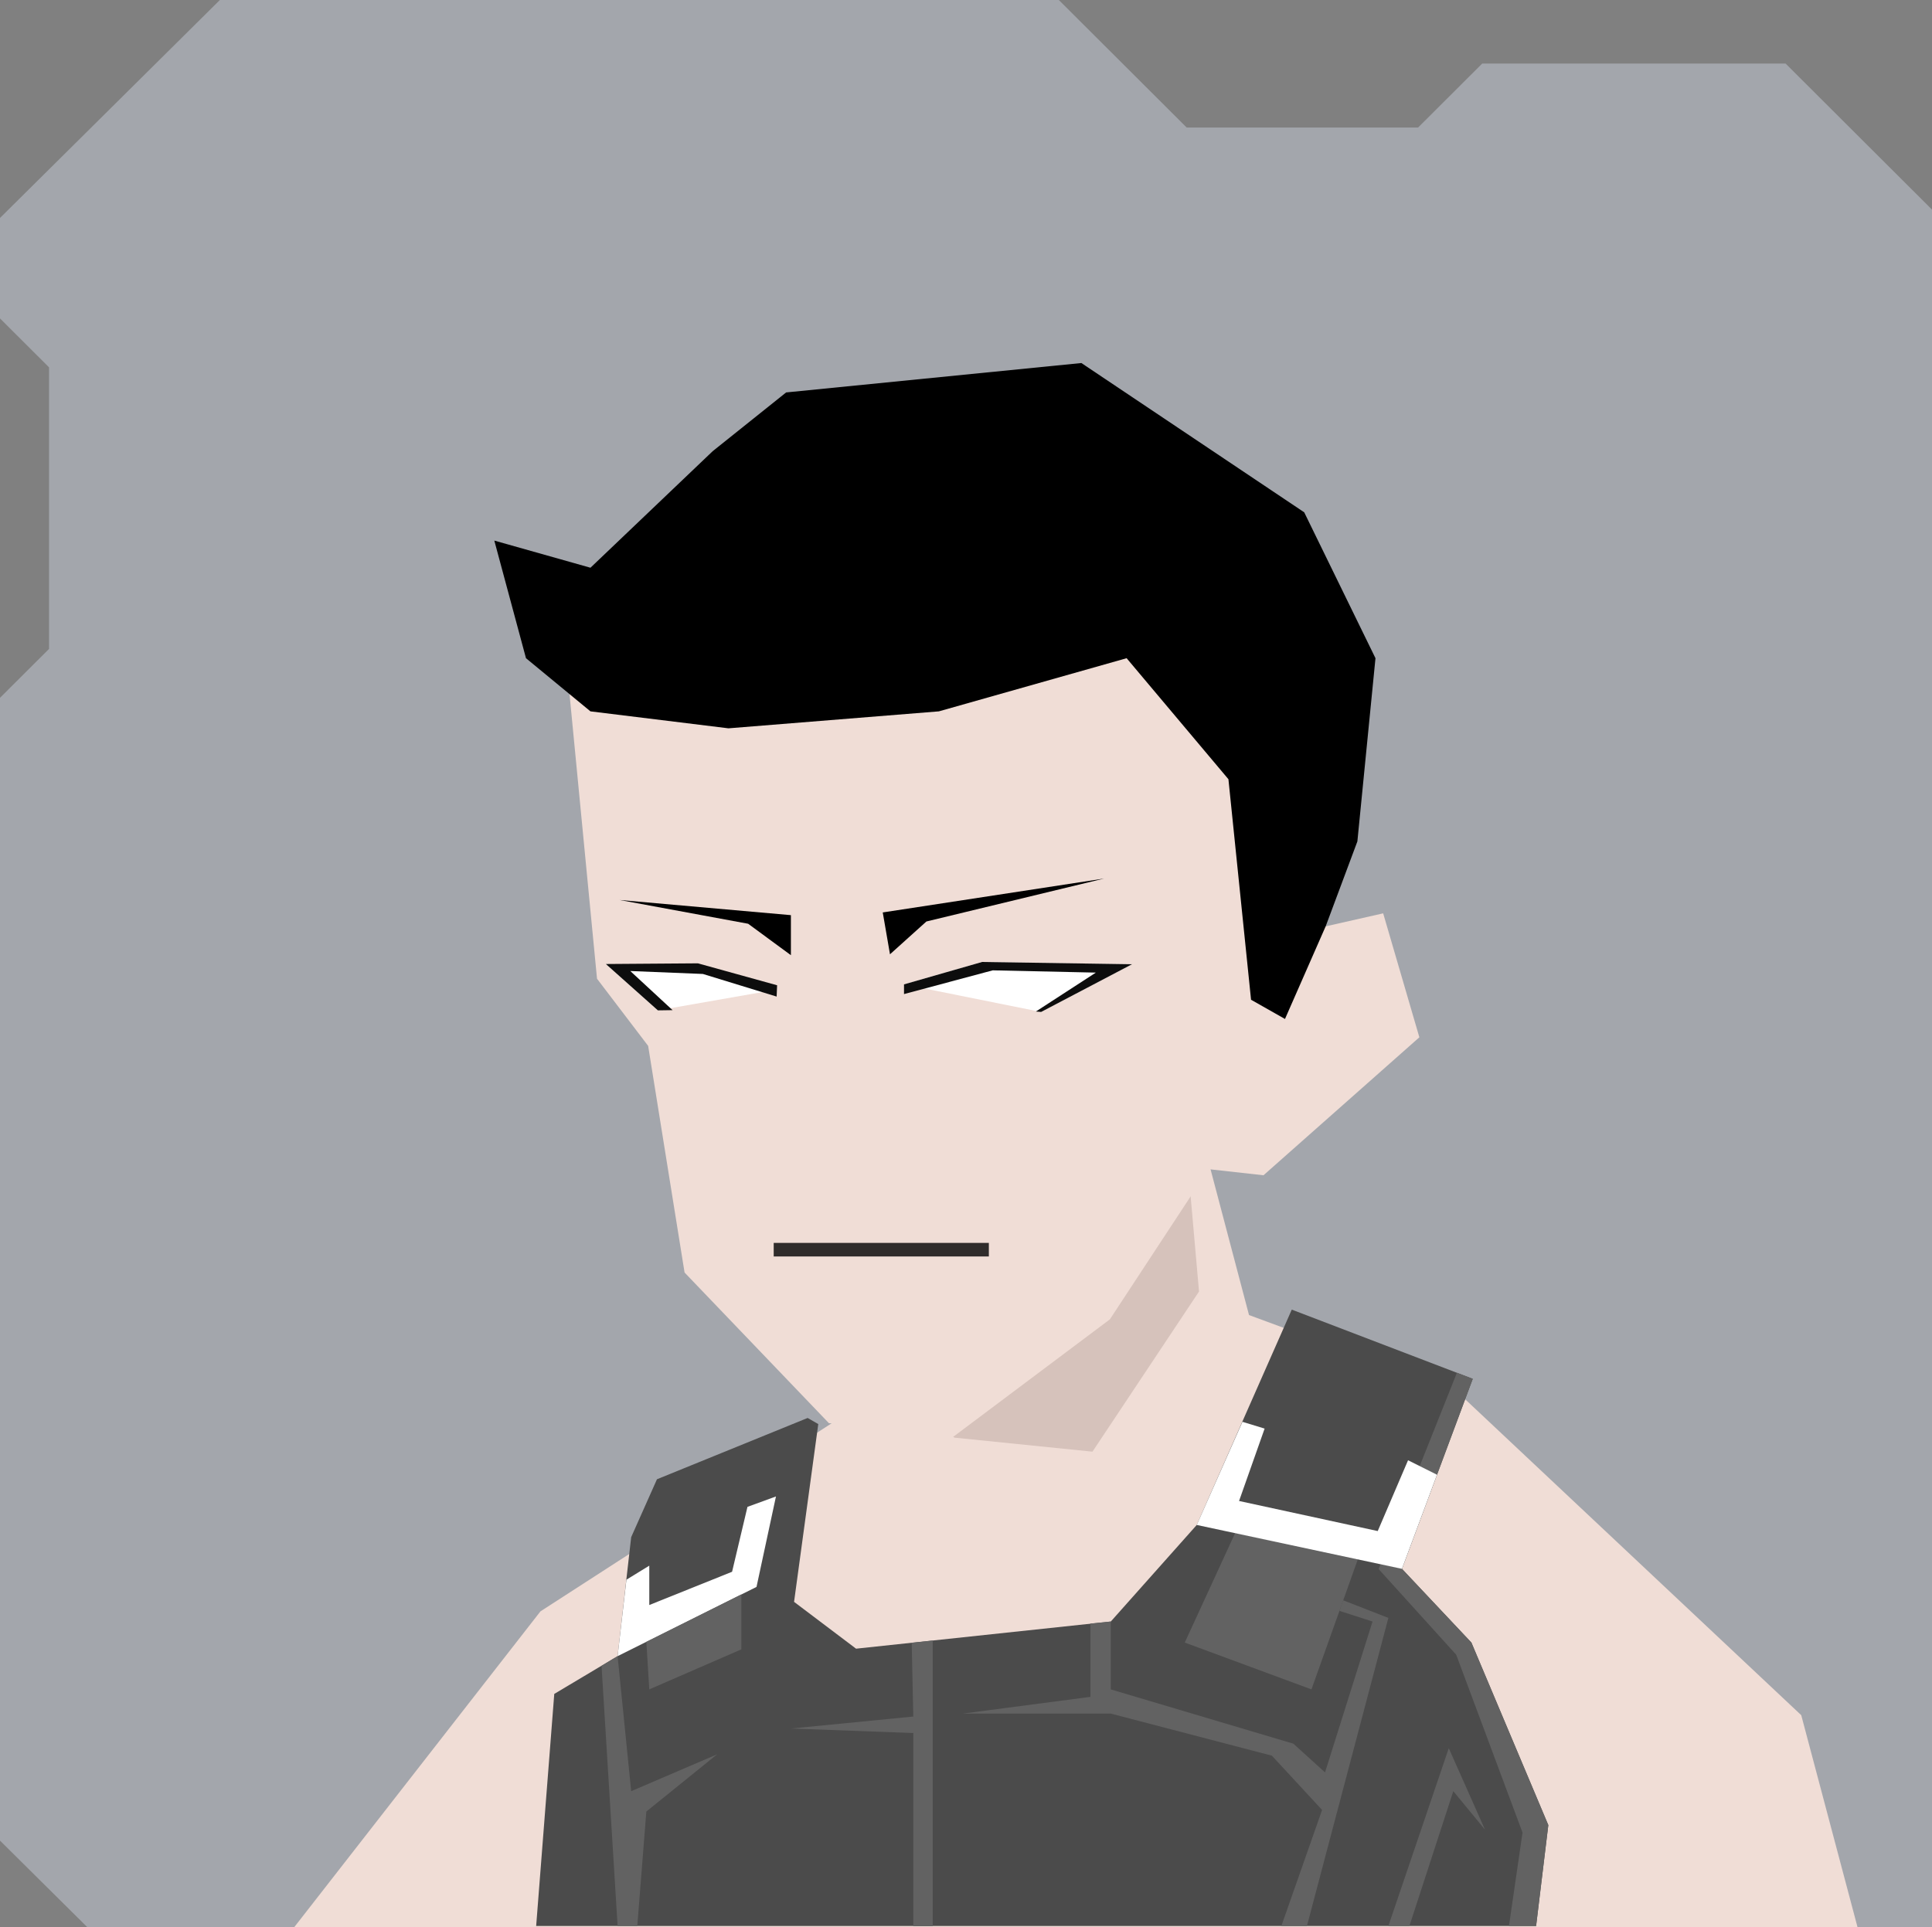
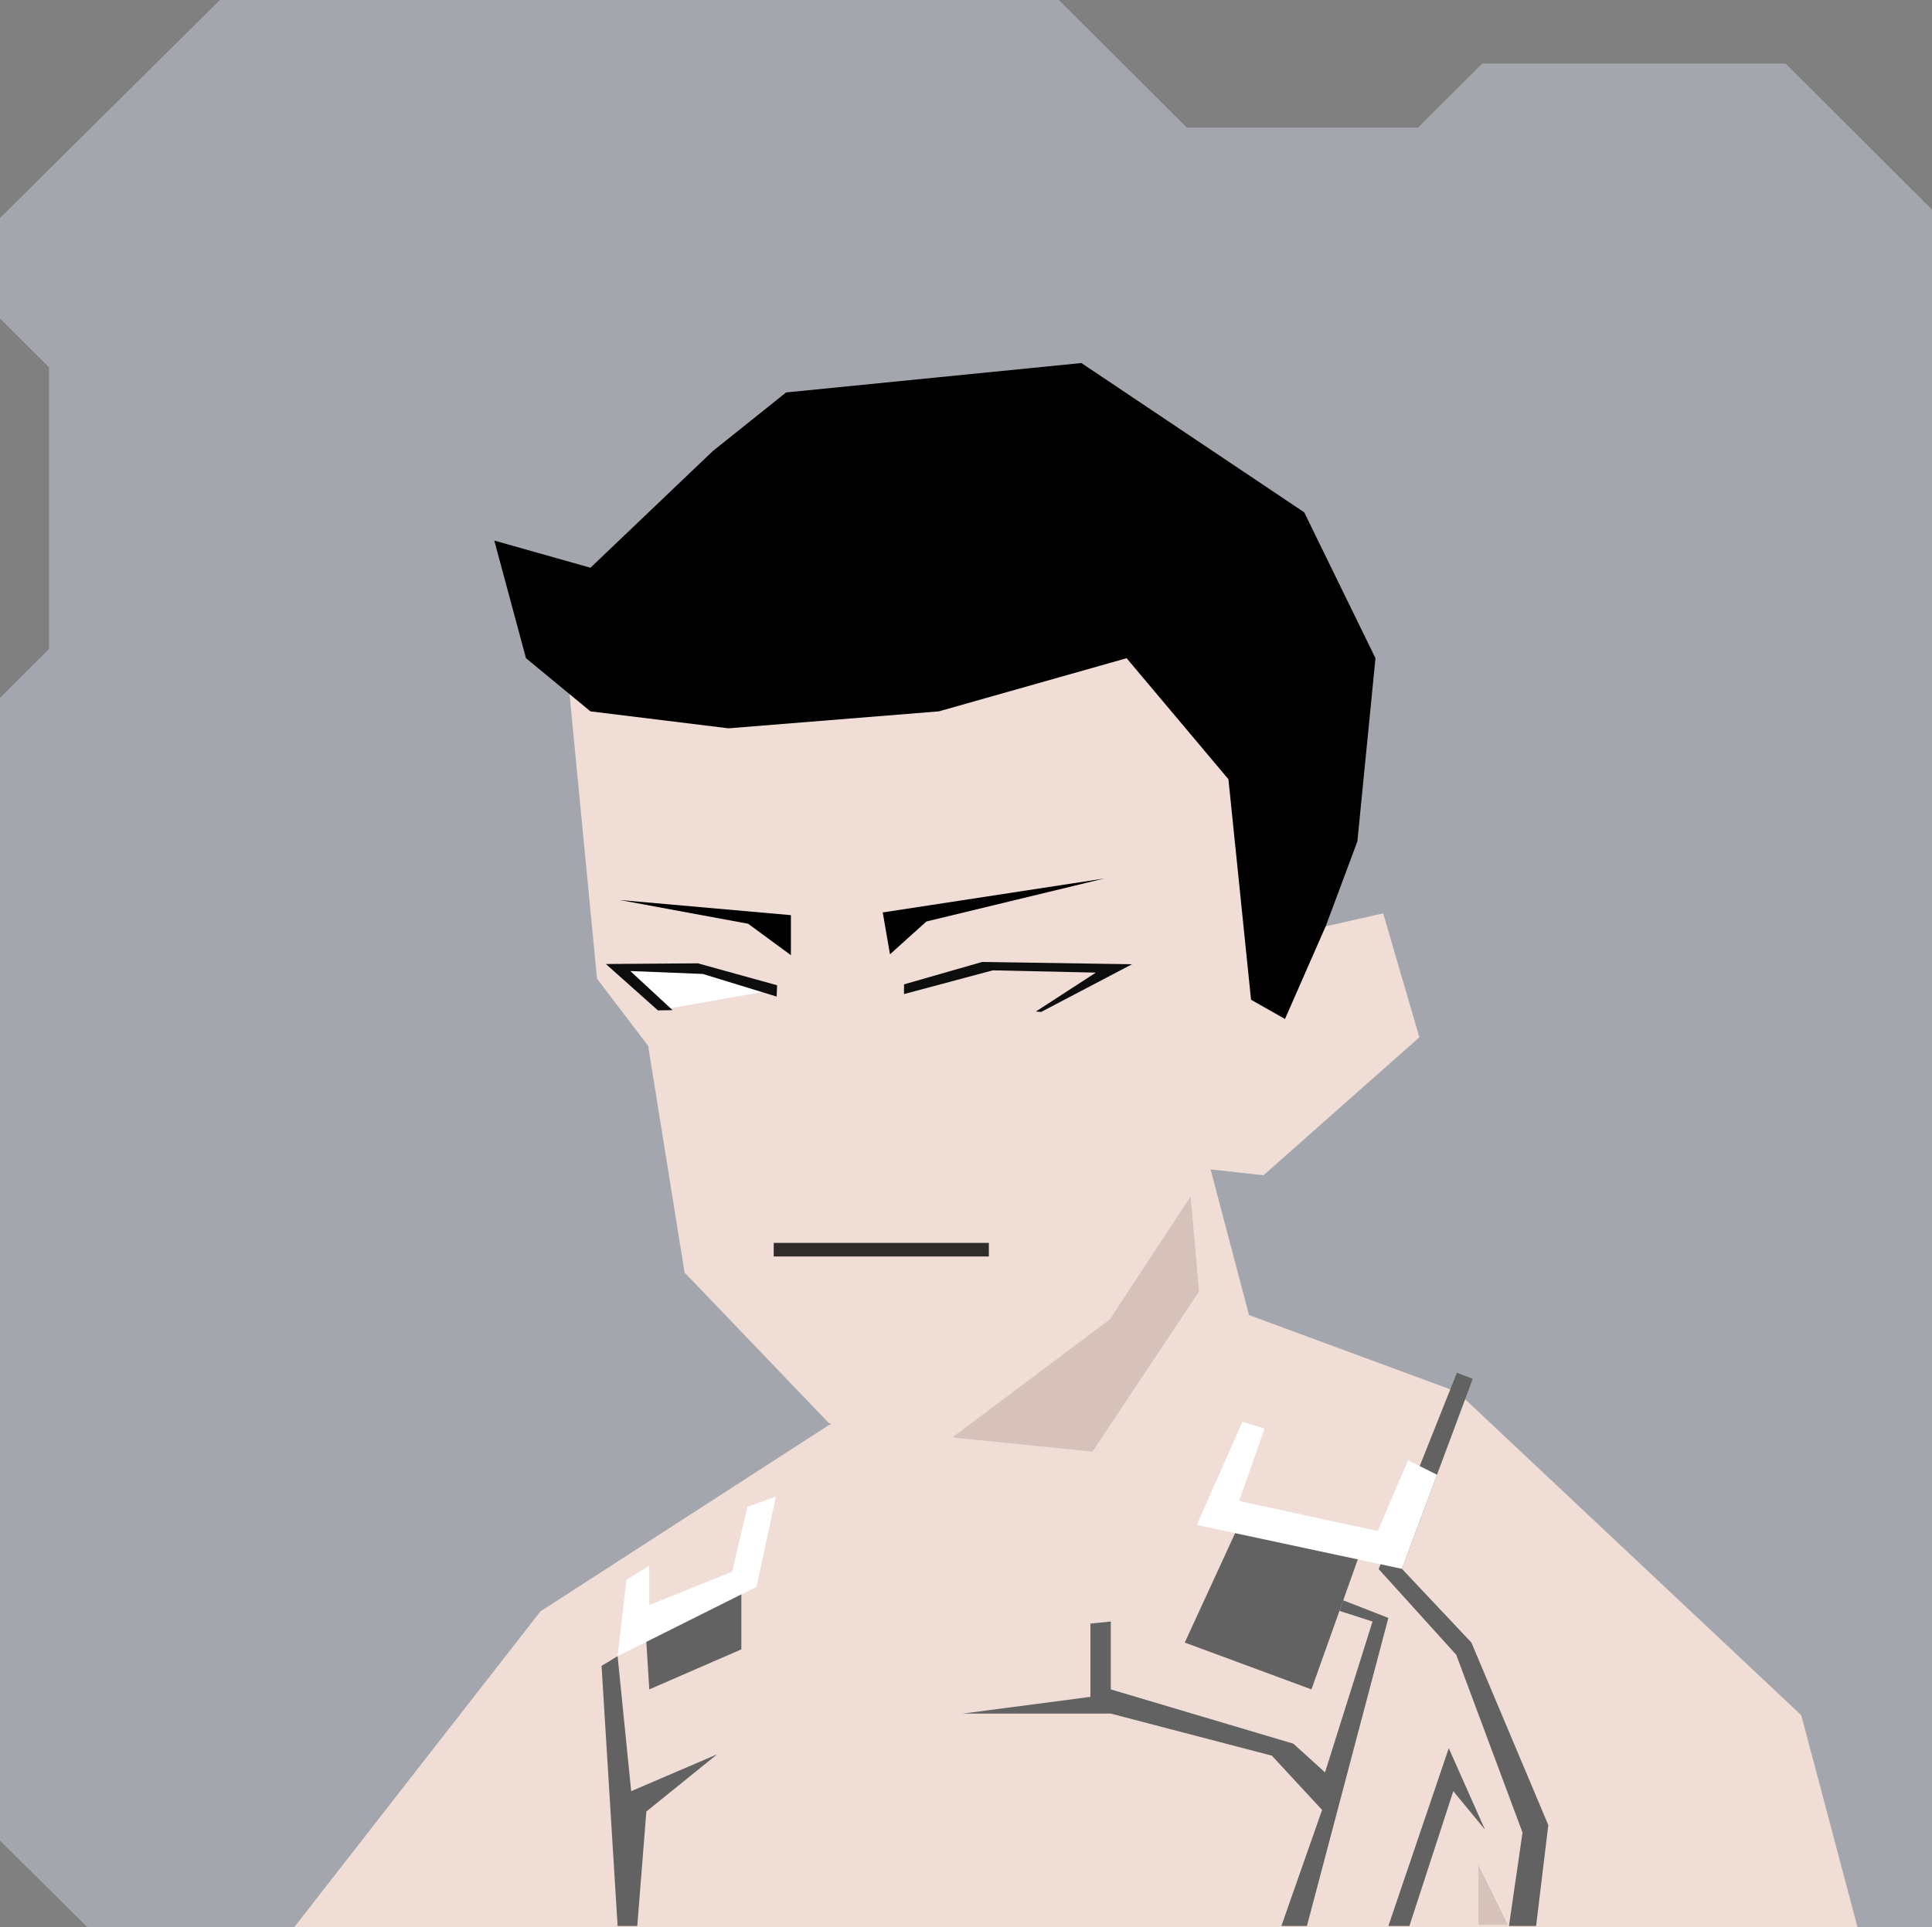
<svg xmlns="http://www.w3.org/2000/svg" width="854" height="852" viewBox="0 0 854 852" fill="none">
  <rect x="0" y="0" width="854" height="852" fill="#808080" stroke="none" />
  <g id="svgBg">
    <path d="M97.19 0L0 96.366V140.78L21.683 162.412V286.884L0 308.517V813.759L38.567 852H854V92.669L789.283 28.104H655.177L626.823 56.393H524.558L468.032 0H97.19Z" fill="#A3A6AC" />
  </g>
  <g id="svgBody">
    <path d="M521.7 466.2L552.1 581.4L644.2 615.4L796.2 758.3L821.1 852.1H130L238.9 712.4L392.3 613.3L389.9 555.8L521.7 466.2Z" fill="#F0DDD6" />
    <path d="M391 612L421.9 635.601L482.9 641.801L530 571L520.8 466.5L391 556.5V612Z" fill="#D6C2BB" />
-     <path d="M283.5 824.5L259.5 851H275.5L283.5 824.5Z" fill="#D6C2BB" />
    <path d="M653.5 824.5V851H666.5L653.5 824.5Z" fill="#D6C2BB" />
-     <path d="M571 579L529 674.2L491 716.9L378.4 728.9L351 708.2L361.7 629.6L357 626.9L290.4 654L279 679.6L273 732.2L245 748.9L237 851.5H679L684.4 806.9L650.4 726.2L619.7 693.6L651 609.6L571 579Z" fill="#4B4B4B" />
    <path d="M609.4 693.7L643.7 731.6L673 810.2L667 851.5H679L684.4 806.9L650.4 726.2L619.7 693.6L651 609.6L644 606.9L609.4 693.7Z" fill="#626262" />
    <path d="M600.7 688L579.7 746.9L523.7 726.2L546.1 677.5L600.7 688Z" fill="#626262" />
    <path d="M276.9 698.4L287 692.2V709.6L323.6 694.9L330.4 666.2L343 661.6L334.4 701.6L273 732.2L276.9 698.4Z" fill="white" />
    <path d="M287 746.9L327.7 729.2V704.9L285.7 725.9L287 746.9Z" fill="#626262" />
    <path d="M491 716.9V746.9L571.7 770.9L585.7 783.6L606.7 716.9L592.1 712.2L593.7 707.5L613.7 715.3L577.7 851.5H566.4L584.4 800.2L562.2 776.2L491 757.6H425.6L482 750.2V717.8L491 716.9Z" fill="#626262" />
-     <path d="M412.3 851.6H403.7V766.2L349.7 764.2L403.7 758.9L403 726.3L412.3 725.3V851.6Z" fill="#626262" />
    <path d="M635.2 652L622.4 645.6L609 676.9L547.7 663.6L559 631.6L549.2 628.6L529 674.2L619.7 693.6L635.2 652Z" fill="white" />
    <path d="M317 775.6L285.7 800.9L281.7 851.5H273L265.9 736.5L273 732.2L279 791.9L317 775.6Z" fill="#626262" />
    <path d="M613.7 851.5L640.4 772.9L656.4 808.9L642.4 791.9L623 851.5H613.7Z" fill="#626262" />
  </g>
  <g id="svgHead">
    <path d="M263.9 432.7L250 288.8L342.1 181.1L486.1 171L589.6 261.5L598.4 368.7L580.9 410.7L611.4 403.8L627.4 458.6L558.5 519.6L534.2 516.9L490.6 583.3L421.4 635.2L366.4 629.2L302.6 562.6L286.5 462.4L263.9 432.7Z" fill="#F0DDD6" />
    <path d="M437.1 549.5H342V555.5H437.1V549.5Z" fill="black" fill-opacity="0.8" />
    <path d="M343.3 437.5L308.3 427.8L267.8 426.2L290.8 446.7L343.3 437.5Z" fill="white" />
-     <path d="M399.6 435.2L460.2 447.4L500.4 426.3L434.1 425.3L399.6 435.2Z" fill="white" />
    <path d="M290.8 446.7L297.3 446.6L278.6 429.3L310.7 430.6L343.3 440.6L343.5 435.6L308.5 425.9L267.8 426.2L290.8 446.7Z" fill="#0D0D0D" />
    <path d="M399.6 435.2V439.5L438.8 429L484.4 430L457.9 447.2L460.2 447.4L500.4 426.3L434.1 425.3L399.6 435.2Z" fill="#0D0D0D" />
    <path d="M488.1 388.4L390.2 403.4L393.4 421.9L409.5 407.4L488.1 388.4Z" fill="black" />
    <path d="M349.6 422.3V404.6L273.9 397.9L330.7 408.4L349.6 422.3Z" fill="black" />
    <path d="M232.5 291L261 314.5L322 322L415 314.5L498 291L543 344.5L553 442L568 450.5L586 409.5L600 372L608 291L576.5 226.5L478 160.5L347.5 173.5L315 199.5L261 251L218.5 239L232.5 291Z" fill="black" />
  </g>
</svg>